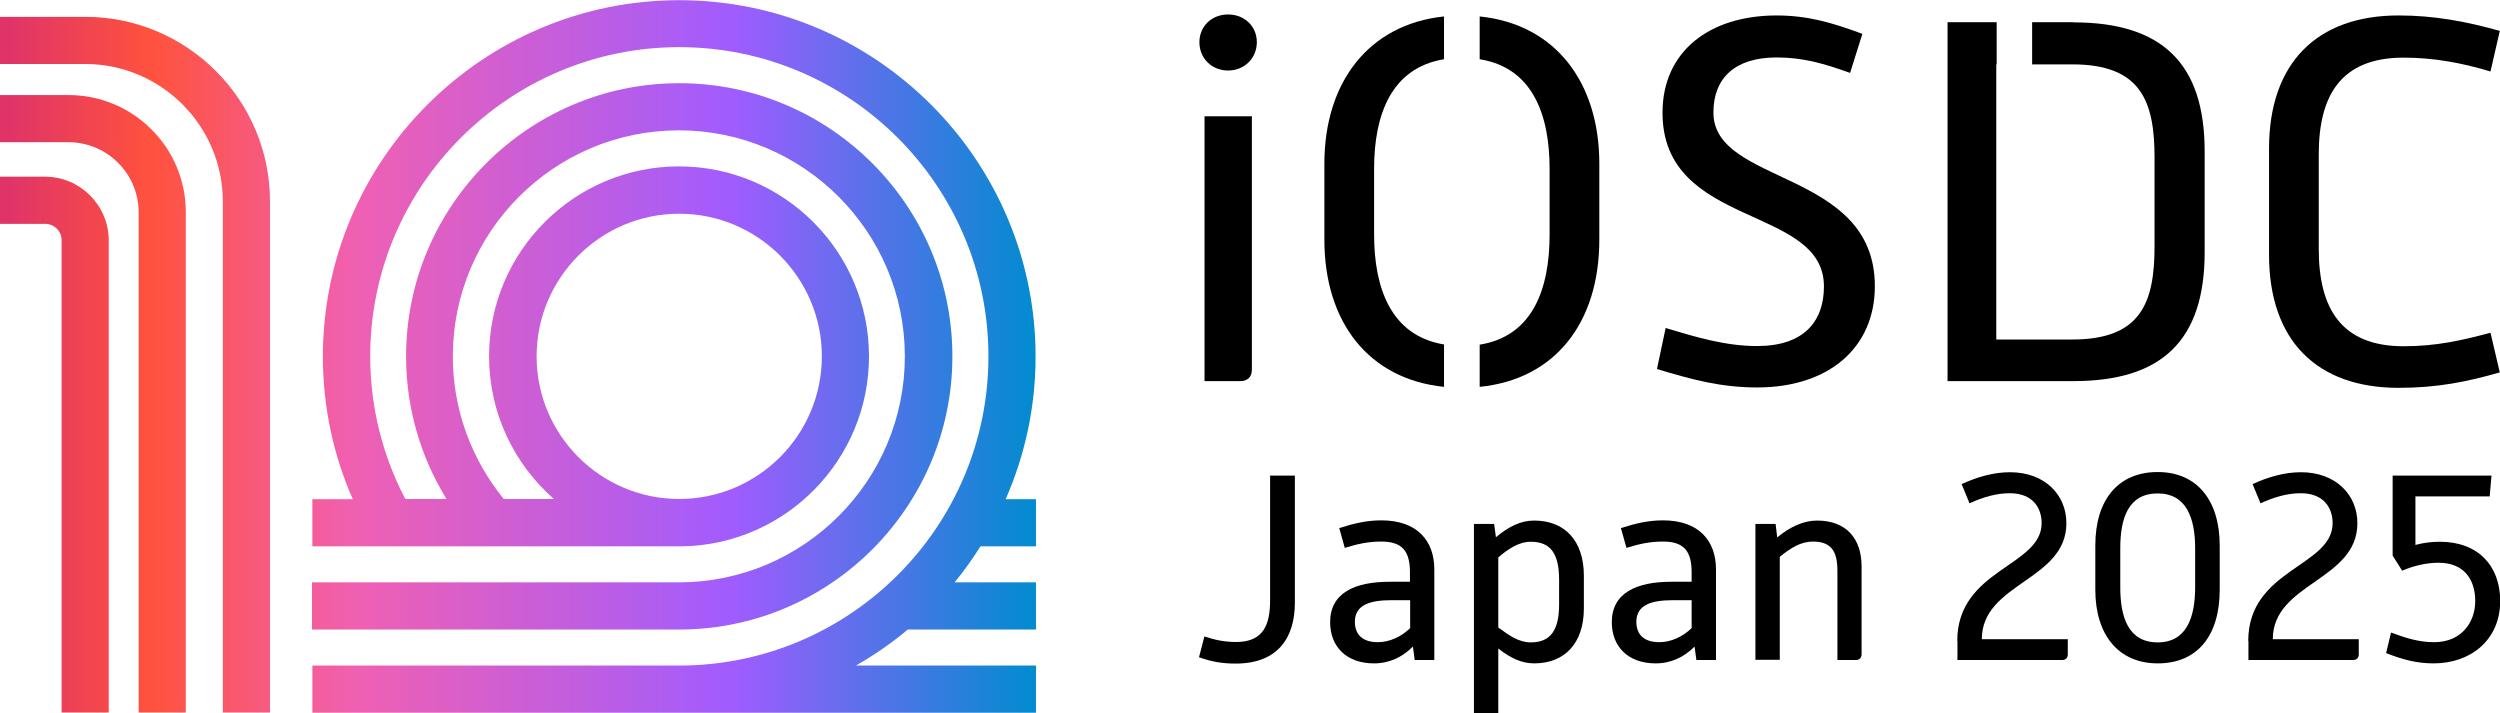
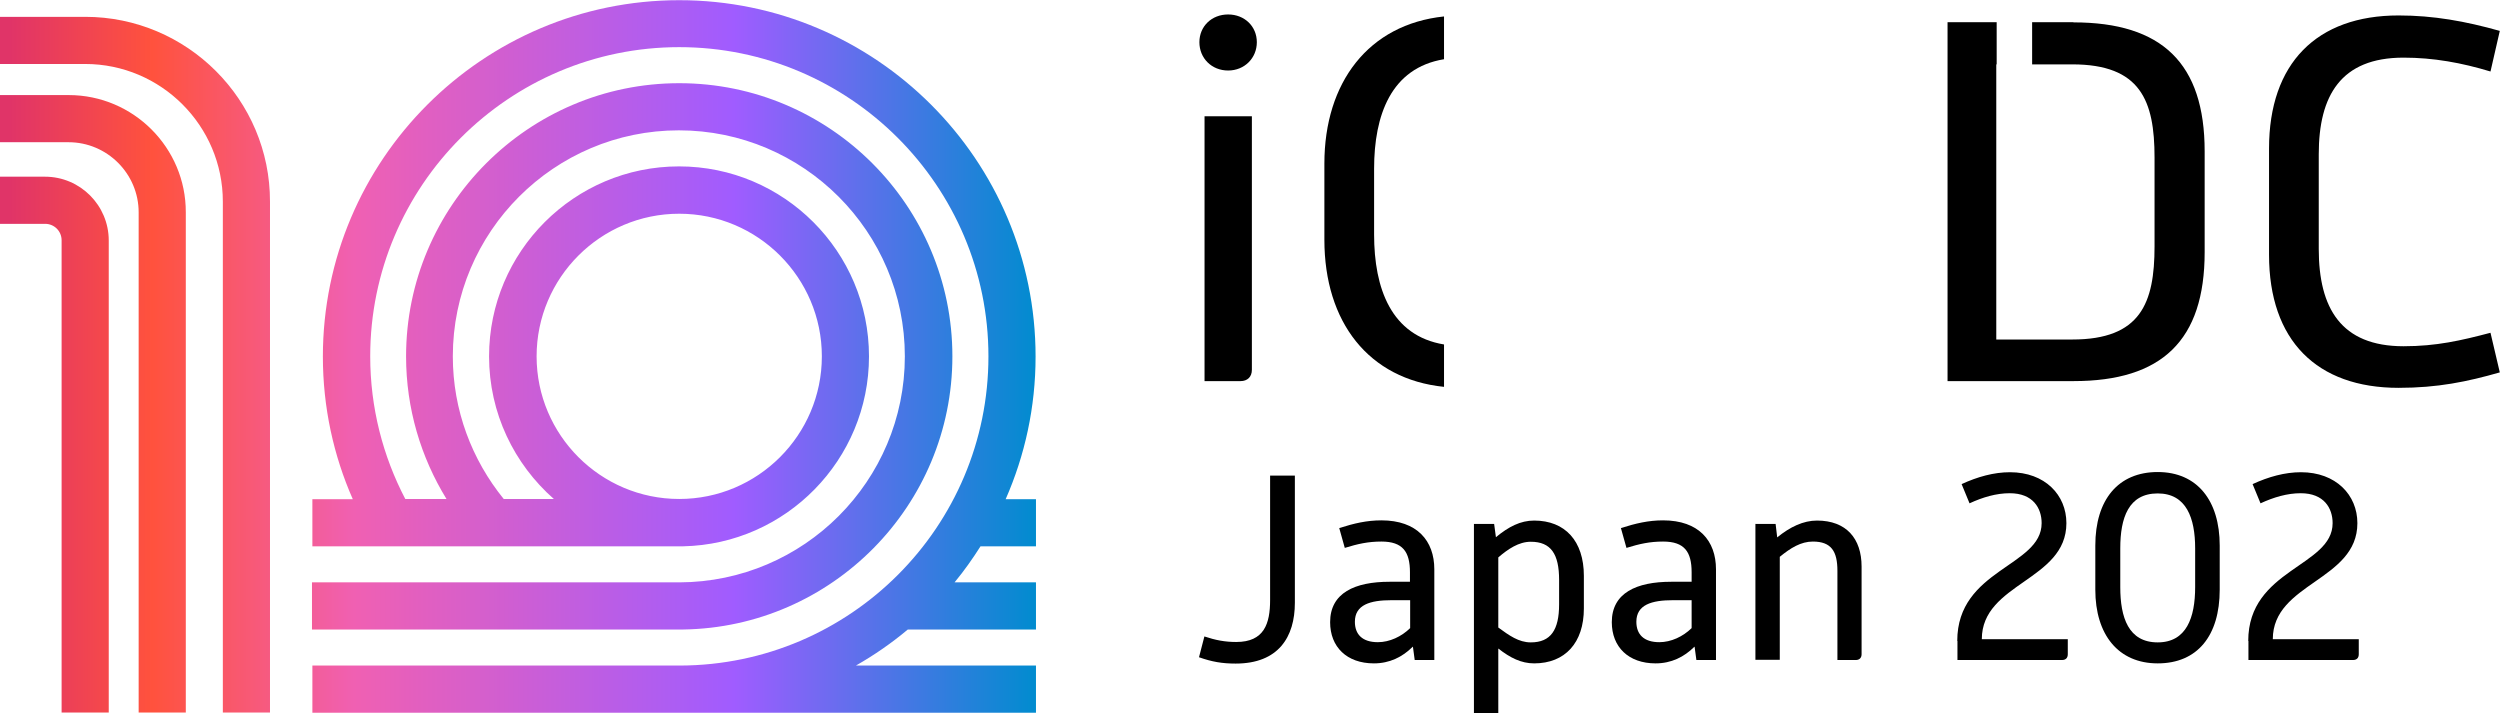
<svg xmlns="http://www.w3.org/2000/svg" xmlns:xlink="http://www.w3.org/1999/xlink" id="_レイヤー_2" viewBox="0 0 12.621 3.6">
  <defs>
    <style>.cls-1{fill:url(#_新規グラデーションスウォッチ_4);}.cls-2{fill:url(#_新規グラデーションスウォッチ_4-4);}.cls-3{fill:url(#_新規グラデーションスウォッチ_4-3);}.cls-4{fill:url(#_新規グラデーションスウォッチ_4-2);}</style>
    <linearGradient id="_新規グラデーションスウォッチ_4" x1="5.238" y1="1.799" x2=".047" y2="1.799" gradientUnits="userSpaceOnUse">
      <stop offset="0" stop-color="#008ccf" />
      <stop offset=".295" stop-color="#a05cff" />
      <stop offset=".665" stop-color="#f060b2" />
      <stop offset=".861" stop-color="#ff523d" />
      <stop offset="1" stop-color="#e03468" />
    </linearGradient>
    <linearGradient id="_新規グラデーションスウォッチ_4-2" x1="5.238" y1="1.841" x2=".047" y2="1.841" xlink:href="#_新規グラデーションスウォッチ_4" />
    <linearGradient id="_新規グラデーションスウォッチ_4-3" x1="5.238" y1="2.039" x2=".047" y2="2.039" xlink:href="#_新規グラデーションスウォッチ_4" />
    <linearGradient id="_新規グラデーションスウォッチ_4-4" x1="5.238" y1="2.245" x2=".047" y2="2.245" xlink:href="#_新規グラデーションスウォッチ_4" />
  </defs>
  <g id="Header">
    <path d="M6.055.213c0-.08.062-.14.145-.14s.145.06.145.14-.062.143-.145.143-.145-.062-.145-.143ZM6.081.587h.239v1.28c0,.036-.023.057-.057.057h-.182V.587Z" />
-     <path d="M8.409,1.656c.156.047.304.091.462.091.236,0,.337-.125.337-.301,0-.413-.815-.291-.815-.877,0-.311.239-.491.576-.491.156,0,.28.036.433.093l-.062.197c-.132-.047-.236-.078-.371-.078-.21,0-.319.104-.319.278,0,.369.815.285.815.877,0,.309-.231.511-.594.511-.182,0-.327-.039-.506-.093l.044-.208Z" />
    <path d="M11.455.75c0-.431.241-.672.654-.672.176,0,.337.029.511.078l-.047.205c-.145-.044-.288-.07-.439-.07-.317,0-.428.192-.428.488v.478c0,.298.112.491.428.491.166,0,.291-.029.439-.068l.047.2c-.164.047-.314.078-.511.078-.413,0-.654-.239-.654-.672v-.535Z" />
    <path d="M6.08,3.213c.057.019.104.028.161.028.141,0,.171-.092.171-.212v-.628h.125v.642c0,.173-.083.307-.299.307-.068,0-.12-.009-.185-.032l.027-.104Z" />
    <path d="M7.132,3.265c-.052.052-.117.084-.196.084-.137,0-.221-.083-.221-.208,0-.148.125-.204.3-.204h.103v-.048c0-.103-.036-.155-.144-.155-.068,0-.12.012-.185.032l-.028-.1c.075-.024.139-.039.213-.039.18,0,.267.103.267.247v.458h-.099l-.009-.067ZM7.118,3.03h-.093c-.108,0-.185.023-.185.109,0,.063.037.103.116.103.059,0,.119-.028.163-.071v-.141Z" />
    <path d="M7.442,2.645h.101l.009.067c.064-.053.124-.084.193-.084.156,0,.251.103.251.279v.165c0,.173-.095.277-.251.277-.065,0-.121-.028-.181-.075v.326h-.123v-.955ZM7.564,3.168c.055.04.103.075.164.075.101,0,.143-.063.143-.192v-.123c0-.131-.041-.193-.143-.193-.061,0-.115.037-.164.079v.355Z" />
    <path d="M8.554,3.265c-.052.052-.117.084-.196.084-.137,0-.221-.083-.221-.208,0-.148.125-.204.3-.204h.103v-.048c0-.103-.036-.155-.144-.155-.068,0-.12.012-.185.032l-.028-.1c.075-.024.139-.039.213-.039.18,0,.267.103.267.247v.458h-.099l-.009-.067ZM8.539,3.03h-.093c-.108,0-.185.023-.185.109,0,.063.037.103.116.103.059,0,.119-.028.163-.071v-.141Z" />
    <path d="M8.863,2.645h.101l.008.068c.065-.053.132-.085.201-.085.148,0,.225.091.225.232v.443c0,.019-.012.029-.029.029h-.093v-.45c0-.099-.031-.148-.124-.148-.06,0-.112.032-.167.077v.52h-.123v-.687Z" />
    <path d="M9.881,3.236c0-.364.426-.375.426-.595,0-.075-.043-.151-.161-.151-.068,0-.136.02-.203.051l-.04-.097c.08-.037.163-.06.244-.06.177,0,.285.115.285.257,0,.291-.427.301-.427.586h.434v.076c0,.019-.011.029-.029.029h-.528v-.096Z" />
    <path d="M10.578,2.754c0-.232.116-.371.315-.371.2,0,.313.145.313.371v.223c0,.233-.113.372-.313.372-.199,0-.315-.145-.315-.372v-.223ZM11.082,2.964v-.196c0-.152-.044-.277-.189-.277-.148,0-.189.124-.189.277v.196c0,.153.041.279.189.279.145,0,.189-.125.189-.279Z" />
    <path d="M11.35,3.236c0-.364.426-.375.426-.595,0-.075-.043-.151-.161-.151-.068,0-.136.02-.203.051l-.04-.097c.08-.037.163-.06.244-.06.177,0,.285.115.285.257,0,.291-.427.301-.427.586h.434v.076c0,.019-.011.029-.029.029h-.528v-.096Z" />
-     <path d="M12.07,3.193c.075.028.141.049.219.049.136,0,.207-.099.207-.208,0-.103-.052-.193-.185-.193-.063,0-.124.015-.184.04l-.048-.076v-.404h.499l-.009.105h-.375v.245c.041-.011.081-.016.123-.016.195,0,.305.123.305.299,0,.195-.147.315-.336.315-.085,0-.157-.019-.24-.052l.025-.104Z" />
    <path d="M10.467.112h-.208v.213h.203c.345,0,.415.184.415.47v.449c0,.286-.07.47-.415.47h-.384V.325h.002V.112h-.248v1.812h.636c.446,0,.662-.205.662-.651v-.509c0-.444-.215-.651-.662-.651Z" />
    <path d="M7.29,1.739c-.267-.044-.353-.283-.353-.555v-.332c0-.27.085-.509.353-.553V.083c-.381.04-.604.333-.604.743v.384c0,.417.224.704.604.743v-.213Z" />
-     <path d="M7.47.083v.216c.269.043.353.283.353.553v.332c0,.273-.084.513-.353.556v.213c.382-.038.604-.325.604-.743v-.384c0-.41-.222-.704-.604-.743Z" />
    <path class="cls-1" d="M5.23,2.758v-.238h-.153c.097-.221.151-.464.151-.72,0-.992-.807-1.799-1.799-1.799s-1.799.807-1.799,1.799c0,.256.054.5.151.72h-.204v.238h1.872c.519-.011.938-.437.938-.959,0-.529-.43-.959-.959-.959s-.959.43-.959.959c0,.287.127.544.327.72h-.253c-.16-.197-.257-.447-.257-.72,0-.629.512-1.141,1.141-1.141s1.141.512,1.141,1.141-.51,1.139-1.138,1.141h-1.855v.238h1.85s.002,0,.003,0c0,0,.002,0,.003,0h.018c.751-.011,1.359-.625,1.359-1.379,0-.761-.619-1.379-1.379-1.379s-1.379.619-1.379,1.379c0,.264.075.51.204.72h-.208c-.113-.216-.177-.461-.177-.72C1.869.938,2.569.238,3.429.238s1.561.7,1.561,1.561-.698,1.558-1.556,1.561h-1.857v.238h1.866s1.787,0,1.787,0v-.238h-.909c.093-.053.181-.114.262-.182h.647v-.238h-.411c.048-.058.091-.119.131-.182h.279ZM2.709,1.799c0-.397.323-.72.72-.72s.72.323.72.72-.323.72-.72.72-.72-.323-.72-.72Z" />
    <path class="cls-4" d="M.43.085h-.43v.238h.43c.383,0,.695.312.695.695v2.579h.238V1.018C1.364.504.945.085.43.085Z" />
    <path class="cls-3" d="M.347.48H0v.238h.346c.195,0,.354.159.354.354v2.525h.238V1.072C.939.746.673.48.347.48Z" />
    <path class="cls-2" d="M.229.892H0v.238h.228c.046,0,.083.037.083.083v2.384h.238V1.214c0-.177-.144-.322-.322-.322Z" />
  </g>
</svg>